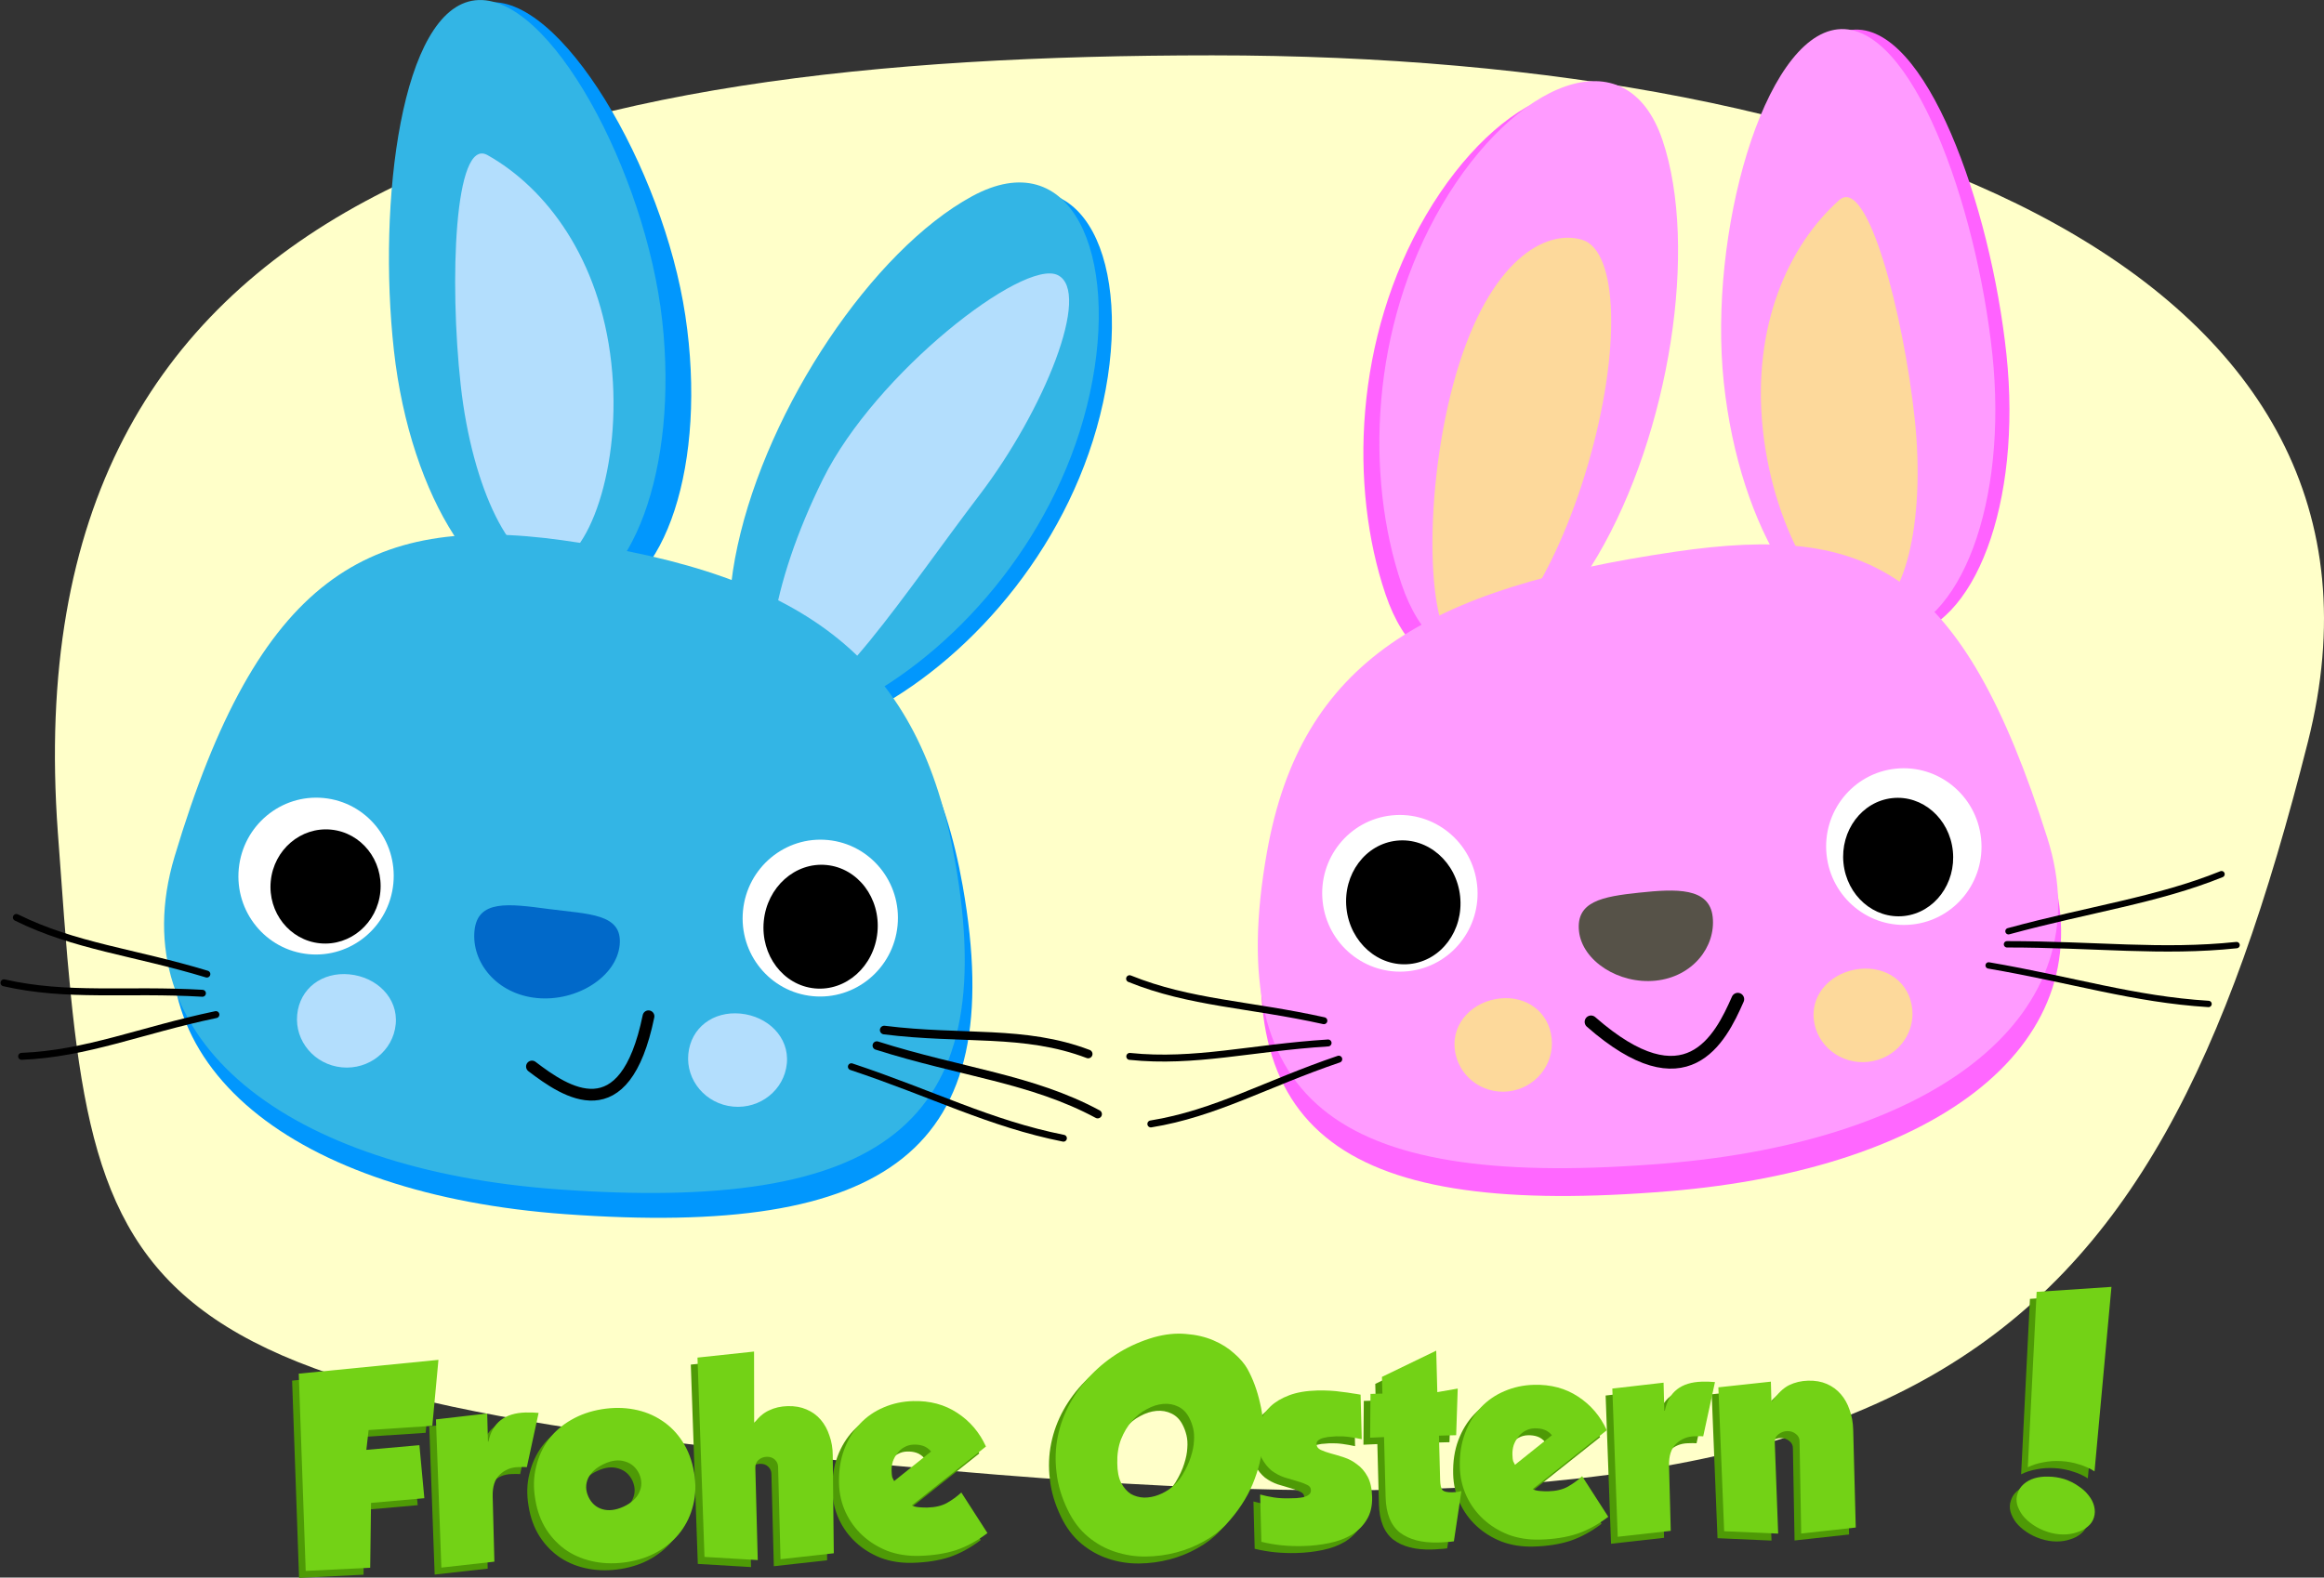
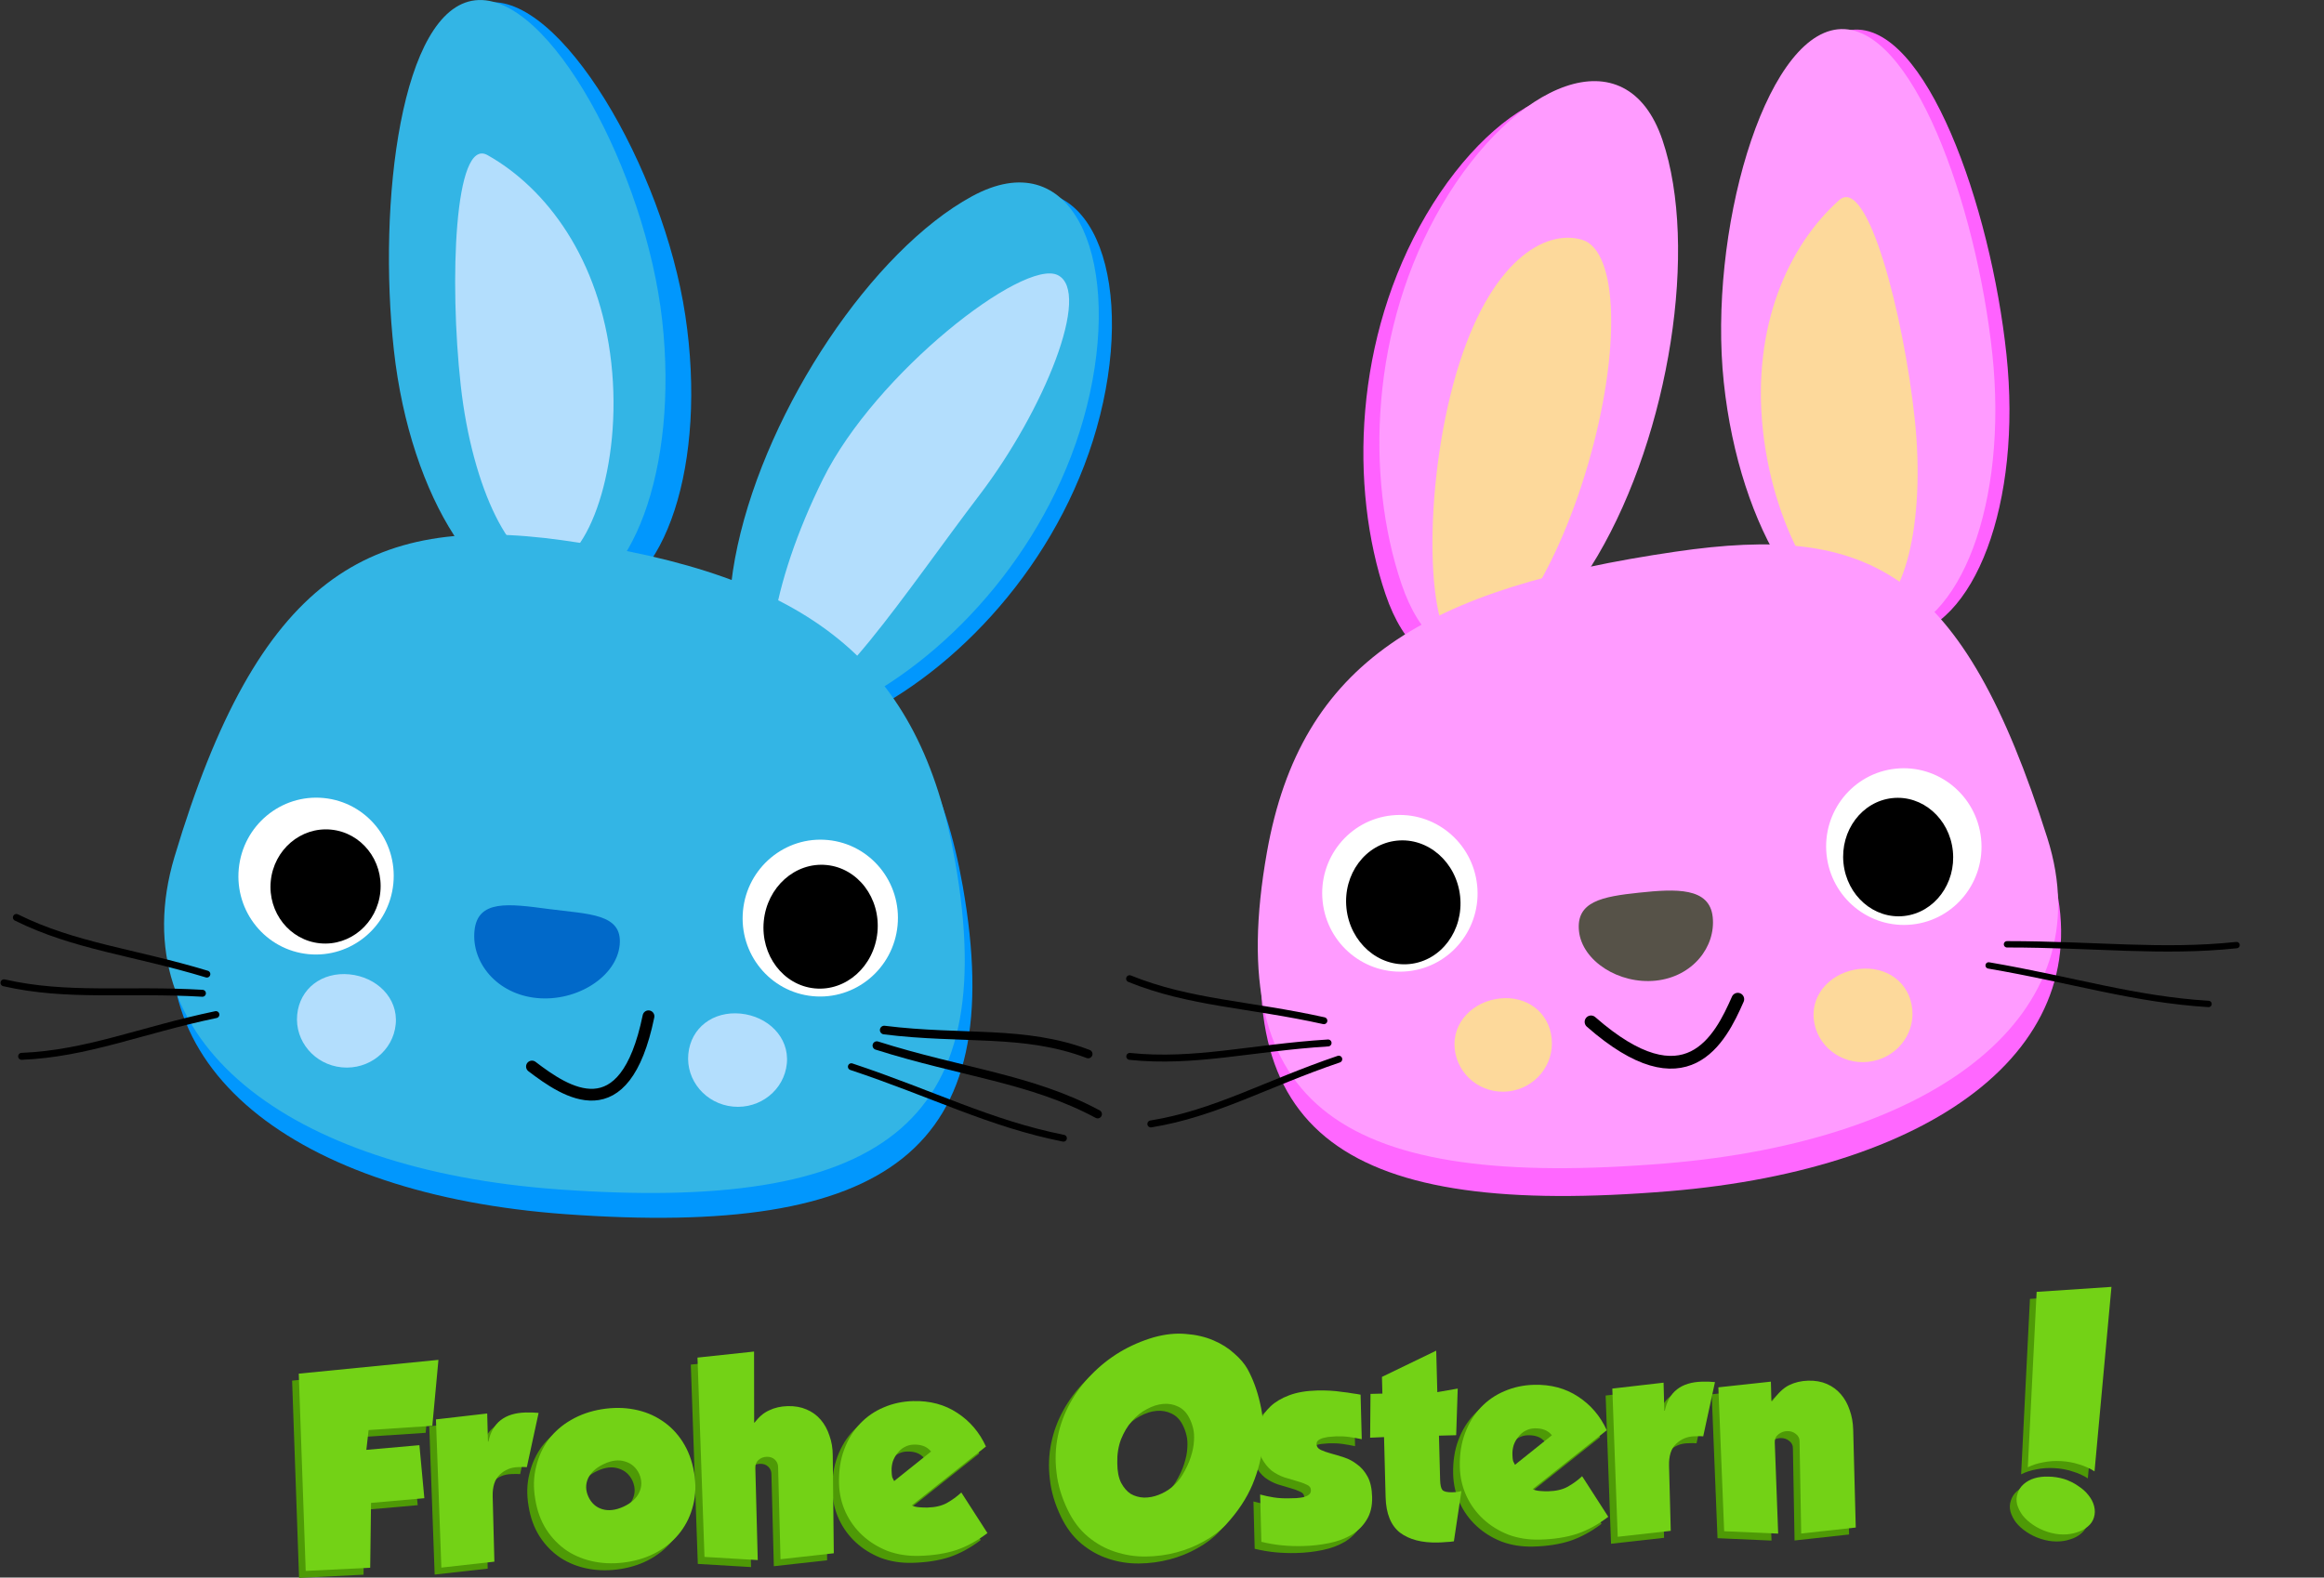
<svg xmlns="http://www.w3.org/2000/svg" xmlns:ns1="http://sodipodi.sourceforge.net/DTD/sodipodi-0.dtd" xmlns:ns2="http://www.inkscape.org/namespaces/inkscape" id="svg2" ns1:docname="rabbit-frohesvg (copy).svg" viewBox="0 0 670.82 455.49" version="1.1" ns2:version="0.48.4 r9939">
  <rect x="0" y="0" width="670.82" height="455.49" fill="#333333" stroke="none" />
  <ns1:namedview id="base" bordercolor="#666666" ns2:pageshadow="2" ns2:window-y="24" fit-margin-left="0" pagecolor="#ffffff" ns2:window-height="744" ns2:window-maximized="1" ns2:zoom="0.80963726" ns2:window-x="65" showgrid="false" borderopacity="1.0" ns2:current-layer="g3212" ns2:cx="264.77522" ns2:cy="136.21265" fit-margin-top="0" fit-margin-right="0" fit-margin-bottom="0" ns2:window-width="1301" ns2:pageopacity="0.0" ns2:document-units="px" />
  <g id="layer1" ns2:label="Layer 1" ns2:groupmode="layer" transform="translate(-55.231 -157.78)">
-     <path id="path4299" d="m721.4 372.01c-46.03 182.1-111.94 234.88-391.22 210.48-250.22-21.86-248.18-46.1-258.25-184.28-13.615-186.75 138.85-224.45 333.26-224.45s350.08 64.242 316.21 198.25z" ns1:nodetypes="sssss" style="fill:#ffffc9" ns2:connector-curvature="0" />
    <path id="path4133" d="m253.05 248.9c6.39 42.552-5.682 79.637-26.962 82.833-21.28 3.195-43.711-28.709-50.1-71.261-6.39-42.552-1.711-98.716 19.569-101.91 21.28-3.195 51.104 47.788 57.493 90.34z" ns1:nodetypes="sssss" style="fill:#0197fd" ns2:connector-curvature="0" />
    <path id="path3829" ns1:nodetypes="sssss" style="fill:#33b5e5" ns2:connector-curvature="0" d="m246.38 250.35c4.745 42.766-8.747 79.359-30.134 81.732-21.387 2.373-42.572-30.373-47.317-73.139-4.745-42.766 2.095-98.709 23.482-101.08 21.387-2.373 49.224 49.722 53.969 92.489z" />
    <path id="path3850" ns1:nodetypes="sssss" style="fill:#b3defd" ns2:connector-curvature="0" d="m231.68 262.56c3.324 29.964-6.719 57.311-17.65 58.524-10.931 1.213-22.488-22.095-25.812-52.059-3.324-29.964-1.848-71.855 7.735-66.458 17.06 9.606 32.403 30.029 35.727 59.994z" />
    <path id="path4153" d="m339.59 217.14c-28.641 15.604-58.932 60.763-67.657 100.87-8.724 40.103 7.422 59.964 36.063 44.36s56.916-48.285 65.64-88.388c8.724-40.103-5.405-72.441-34.047-56.838z" ns1:nodetypes="sssss" style="fill:#0197fd" ns2:connector-curvature="0" />
    <path id="path3829-1" ns1:nodetypes="sssss" style="fill:#33b5e5" ns2:connector-curvature="0" d="m335.79 214.46c-28.641 15.604-58.932 60.763-67.657 100.87-8.724 40.103 7.422 59.964 36.063 44.36s56.916-48.285 65.64-88.388c8.724-40.103-5.405-72.441-34.047-56.838z" />
    <path id="path3850-6" ns1:nodetypes="sssss" style="fill:#b3defd" ns2:connector-curvature="0" d="m337.93 300.75c-20.73 27.208-44.973 64.547-54.826 59.66-9.853-4.888-5.517-33.691 9.685-64.333s57.912-63.752 67.764-58.864c9.853 4.888-3.909 38.976-22.623 63.538z" />
    <path id="path3763" ns1:nodetypes="sssss" style="fill:#0197fd" ns2:connector-curvature="0" d="m333.12 413.58c13.517 76.54-21.531 101.52-114.7 94.768-77.695-5.63-126.58-42.603-110.6-96.04 24.106-80.614 55.773-99.167 111.91-91.381 71.762 9.952 103.29 35.477 113.39 92.653z" />
    <path id="path4131" d="m330.91 406.41c13.52 76.54-21.53 101.52-114.7 94.77-77.69-5.63-126.58-42.61-110.6-96.04 24.106-80.614 55.773-99.167 111.91-91.381 71.762 9.952 103.29 35.477 113.39 92.653z" ns1:nodetypes="sssss" style="fill:#33b5e5" ns2:connector-curvature="0" />
    <path id="path3766" ns1:rx="32.613495" ns1:ry="31.747652" style="fill:#ffffff" ns1:type="arc" d="m439.85 398.94c0 17.534-14.602 31.748-32.613 31.748-18.012 0-32.614-14.214-32.614-31.748s14.602-31.748 32.614-31.748 32.613 14.214 32.613 31.748z" transform="matrix(.684 .066 -.069 .71 -104.56 100.61)" ns1:cy="398.93781" ns1:cx="407.23578" />
    <path id="path3766-2" ns1:rx="32.613495" ns1:ry="31.747652" style="fill:#000000" ns1:type="arc" d="m439.85 398.94c0 17.534-14.602 31.748-32.613 31.748-18.012 0-32.614-14.214-32.614-31.748s14.602-31.748 32.614-31.748 32.613 14.214 32.613 31.748z" transform="matrix(.485 .047 -.05 .517 -28.36 188.34)" ns1:cy="398.93781" ns1:cx="407.23578" />
    <path id="path3827" ns1:nodetypes="ssszs" style="fill:#0169c9" ns2:connector-curvature="0" d="m234.1 430.62c-0.882 9.123-12.315 16.446-23.889 15.327-11.574-1.119-18.907-10.257-18.025-19.381 0.882-9.123 9.86-7.854 21.395-6.329s21.401 1.259 20.518 10.383z" />
    <path id="path3902" ns1:nodetypes="cc" style="stroke:#000000;stroke-linecap:round;stroke-miterlimit:1.3;stroke-width:3.4;fill:none" ns2:connector-curvature="0" d="m208.78 465.72c9.796 7.461 26.743 19.035 33.639-14.507" />
    <path id="path4024" ns1:nodetypes="sssss" style="fill:#b3defd" ns2:connector-curvature="0" d="m169.45 453.52c-0.738 7.629-7.702 13.197-15.555 12.438-7.853-0.76-13.621-7.56-12.883-15.188 0.738-7.629 7.217-12.424 15.071-11.665 7.853 0.76 14.106 6.786 13.368 14.415z" />
    <path id="path4024-3" ns1:nodetypes="sssss" style="fill:#b3defd" ns2:connector-curvature="0" d="m282.35 464.85c-0.738 7.629-7.702 13.197-15.555 12.438-7.853-0.76-13.621-7.56-12.883-15.188 0.738-7.629 7.217-12.424 15.071-11.665 7.853 0.76 14.106 6.786 13.368 14.415z" />
    <path id="path3766-6" ns1:rx="32.613495" ns1:ry="31.747652" style="fill:#ffffff" ns1:type="arc" d="m439.85 398.94c0 17.534-14.602 31.748-32.613 31.748-18.012 0-32.614-14.214-32.614-31.748s14.602-31.748 32.614-31.748 32.613 14.214 32.613 31.748z" transform="matrix(.684 .066 -.069 .71 40.98 112.74)" ns1:cy="398.93781" ns1:cx="407.23578" />
    <path id="path3766-2-2" ns1:rx="32.613495" ns1:ry="31.747652" style="fill:#000000" ns1:type="arc" d="m439.85 398.94c0 17.534-14.602 31.748-32.613 31.748-18.012 0-32.614-14.214-32.614-31.748s14.602-31.748 32.614-31.748 32.613 14.214 32.613 31.748z" transform="matrix(.503 .049 -.054 .561 108.8 181.59)" ns1:cy="398.93781" ns1:cx="407.23578" />
    <path id="path4161" ns1:nodetypes="cc" style="stroke:#000000;stroke-linecap:round;stroke-width:2.004;fill:none" ns2:connector-curvature="0" d="m114.94 439.03c-21.115-6.4-38.093-7.97-54.982-16.35" />
    <path id="path4161-8" ns1:nodetypes="cc" style="stroke:#000000;stroke-linecap:round;stroke-width:2.004;fill:none" ns2:connector-curvature="0" d="m113.66 444.57c-22.025-1.281-38.898 1.17-57.28-3.022" />
    <path id="path4161-8-6" style="stroke:#000000;stroke-linecap:round;stroke-width:2.004;fill:none" d="m117.55 450.73c-21.595 4.517-37.241 11.292-56.08 12.047" ns1:nodetypes="cc" ns2:transform-center-y="-7.2246641" ns2:connector-curvature="0" ns2:transform-center-x="14.513255" />
    <path id="path4161-9" ns1:nodetypes="cc" style="stroke:#000000;stroke-linecap:round;stroke-width:2.494;fill:none" ns2:connector-curvature="0" d="m310.46 455.19c22.621 2.836 40.426-0.11 58.872 6.912" />
    <path id="path4161-8-8" ns1:nodetypes="cc" style="stroke:#000000;stroke-linecap:round;stroke-width:2.453;fill:none" ns2:connector-curvature="0" d="m308.32 459.67c24.46 7.756 44.71 9.544 63.75 19.795" />
    <path id="path4161-8-6-6" style="stroke:#000000;stroke-linecap:round;stroke-width:1.975;fill:none" d="m300.97 465.77c23.599 7.854 40.029 16.432 61.226 20.656" ns1:nodetypes="cc" ns2:transform-center-y="-6.0929072" ns2:connector-curvature="0" ns2:transform-center-x="-16.709169" />
    <g id="g4249" transform="matrix(1 -.024 .024 1 -16.716 9.769)">
      <path id="path4159" ns1:nodetypes="sssss" style="fill:#ff62ff" ns2:connector-curvature="0" d="m567.06 272.18c3.514 42.885 23.748 76.226 45.195 74.469 21.447-1.757 35.984-37.947 32.471-80.832-3.514-42.885-20.916-96.49-42.363-94.733-21.447 1.757-38.817 58.211-35.303 101.1z" />
      <path id="path3829-4" d="m562.99 271.93c3.514 42.885 23.748 76.226 45.195 74.469 21.447-1.757 35.984-37.947 32.471-80.832-3.514-42.885-20.916-96.49-42.363-94.733-21.447 1.757-38.817 58.211-35.303 101.1z" ns1:nodetypes="sssss" style="fill:#ff9bff" ns2:connector-curvature="0" />
      <path id="path3850-5" d="m573.93 285.85c2.462 30.047 17.545 54.971 28.507 54.073 10.962-0.898 17.852-25.984 15.39-56.032-2.462-30.047-11.915-70.884-20.291-63.756-14.91 12.689-26.068 35.667-23.606 65.715z" ns1:nodetypes="sssss" style="fill:#fdd99b" ns2:connector-curvature="0" />
      <path id="path4157" ns1:nodetypes="sssss" style="fill:#ff62ff" ns2:connector-curvature="0" d="m542.29 204.42c9.713 31.136 0.044 84.647-21.595 119.52s-47.055 37.902-56.768 6.765c-9.713-31.136-7.279-74.282 14.361-109.16 21.639-34.873 54.289-48.266 64.002-17.13z" />
      <path id="path3829-1-8" d="m546.98 201.58c9.713 31.136 0.044 84.647-21.595 119.52s-47.055 37.902-56.768 6.765c-9.713-31.136-7.279-74.282 14.361-109.16 21.639-34.873 54.289-48.266 64.002-17.13z" ns1:nodetypes="sssss" style="fill:#ff9bff" ns2:connector-curvature="0" />
      <path id="path3850-6-8" d="m485.86 267.55c-10.404 32.585-10.959 76.884-0.481 80.23 10.477 3.345 27.405-20.358 37.809-52.943s10.345-61.712-0.132-65.058c-10.477-3.345-26.792 5.186-37.196 37.771z" ns1:nodetypes="sssss" style="fill:#fdd99b" ns2:connector-curvature="0" />
      <path id="path4155" ns1:nodetypes="sssss" style="fill:#ff67ff" ns2:connector-curvature="0" d="m428.6 412.4c-14.865 73.567 19.727 98.014 112.98 92.547 77.763-4.559 127.28-39.626 112.25-91.269-22.671-77.908-53.997-96.128-110.25-89.254-71.909 8.788-103.88 33.021-114.98 87.976z" />
      <path id="path3763-1" d="m427.94 404.35c-14.865 73.567 19.727 98.014 112.98 92.547 77.763-4.559 127.28-39.626 112.25-91.269-22.671-77.908-49.099-92.047-105.35-85.172-71.909 8.788-108.78 28.939-119.88 83.894z" ns1:nodetypes="sssss" style="fill:#ff9bff" ns2:connector-curvature="0" />
      <path id="path3766-21" ns1:rx="32.613495" ns1:ry="31.747652" style="fill:#ffffff" ns1:type="arc" d="m439.85 398.94c0 17.534-14.602 31.748-32.613 31.748-18.012 0-32.614-14.214-32.614-31.748s14.602-31.748 32.614-31.748 32.613 14.214 32.613 31.748z" transform="matrix(-.685 .056 .058 .71 867.53 101.08)" ns1:cy="398.93781" ns1:cx="407.23578" />
      <path id="path3766-2-4" ns1:rx="32.613495" ns1:ry="31.747652" style="fill:#000000" ns1:type="arc" d="m439.85 398.94c0 17.534-14.602 31.748-32.613 31.748-18.012 0-32.614-14.214-32.614-31.748s14.602-31.748 32.614-31.748 32.613 14.214 32.613 31.748z" transform="matrix(-.485 .042 .042 .537 790.76 178.78)" ns1:cy="398.93781" ns1:cx="407.23578" />
      <path id="path3827-8" d="m517.42 429.29c0.705 8.606 11.153 15.68 21.831 14.805 10.678-0.875 17.544-9.367 16.838-17.974-0.705-8.606-10.383-8.401-21.061-7.526-10.678 0.875-18.313 2.088-17.608 10.695z" ns1:nodetypes="sssss" style="fill:#565248" ns2:connector-curvature="0" />
      <path id="path3902-2" d="m562.76 450.02c-5.395 11.529-15.525 30.343-42.498 5.527" ns1:nodetypes="cc" style="stroke:#000000;stroke-linecap:round;stroke-miterlimit:1.3;stroke-width:3.679;fill:none" ns2:connector-curvature="0" />
      <path id="path4024-2" d="m584.54 456.34c0.626 7.639 7.508 13.309 15.371 12.665 7.863-0.644 13.731-7.359 13.105-14.998-0.626-7.639-7.034-12.529-14.898-11.884-7.863 0.644-14.204 6.579-13.578 14.218z" ns1:nodetypes="sssss" style="fill:#fdd99b" ns2:connector-curvature="0" />
      <path id="path4024-3-9" d="m480.75 462.38c0.613 7.638 7.388 13.306 15.131 12.659 7.743-0.647 13.523-7.364 12.909-15.002-0.613-7.638-6.922-12.526-14.665-11.879-7.743 0.647-13.989 6.584-13.375 14.222z" ns1:nodetypes="sssss" style="fill:#fdd99b" ns2:connector-curvature="0" />
      <path id="path3766-6-9" ns1:rx="32.613495" ns1:ry="31.747652" style="fill:#ffffff" ns1:type="arc" d="m439.85 398.94c0 17.534-14.602 31.748-32.613 31.748-18.012 0-32.614-14.214-32.614-31.748s14.602-31.748 32.614-31.748 32.613 14.214 32.613 31.748z" transform="matrix(-.685 .056 .058 .71 721.83 111.07)" ns1:cy="398.93781" ns1:cx="407.23578" />
      <path id="path3766-2-2-8" ns1:rx="32.613495" ns1:ry="31.747652" style="fill:#000000" ns1:type="arc" d="m439.85 398.94c0 17.534-14.602 31.748-32.613 31.748-18.012 0-32.614-14.214-32.614-31.748s14.602-31.748 32.614-31.748 32.613 14.214 32.613 31.748z" transform="matrix(-.504 .041 .046 .562 653.83 178.85)" ns1:cy="398.93781" ns1:cx="407.23578" />
      <path id="path4161-6" d="m443.2 453.36c-21.417-5.296-38.454-5.978-55.756-13.468" ns1:nodetypes="cc" style="stroke:#000000;stroke-linecap:round;stroke-width:2.004;fill:none" ns2:connector-curvature="0" />
      <path id="path4161-8-2" d="m444.26 459.81c-22.046 0.845-38.604 4.91-57.304 2.506" ns1:nodetypes="cc" style="stroke:#000000;stroke-linecap:round;stroke-width:2.004;fill:none" ns2:connector-curvature="0" />
      <path id="path4161-8-6-3" ns1:nodetypes="cc" d="m447.23 464.56c-21.059 6.575-35.981 14.824-54.66 17.39" ns2:transform-center-x="14.513255" ns2:transform-center-y="-7.2246641" ns2:connector-curvature="0" style="stroke:#000000;stroke-linecap:round;stroke-width:2.004;fill:none" />
-       <path id="path4161-82" d="m641.32 432.28c23.74-5.846 43.157-7.952 61.852-14.99" ns1:nodetypes="cc" style="stroke:#000000;stroke-linecap:round;stroke-width:1.837;fill:none" ns2:connector-curvature="0" />
      <path id="path4161-8-62" d="m640.8 436.04c25.476 0.614 44.611 3.569 66.221 1.822" ns1:nodetypes="cc" style="stroke:#000000;stroke-linecap:round;stroke-width:1.837;fill:none" ns2:connector-curvature="0" />
      <path id="path4161-8-6-7" ns1:nodetypes="cc" d="m635.36 442.01c24.336 4.779 41.58 10.776 63.165 12.641" ns2:transform-center-x="-16.771507" ns2:transform-center-y="-5.2515916" ns2:connector-curvature="0" style="stroke:#000000;stroke-linecap:round;stroke-width:1.837;fill:none" />
    </g>
    <g id="g3102" style="fill:#73d216" transform="matrix(1.065 0 0 1.065 -30.87 -36.231)">
      <g id="g3212" style="fill:#73d216" transform="matrix(1.268 -.088 .088 1.268 -146.97 -83.939)">
        <g id="g4450" style="fill:#001f3e" transform="matrix(.846 .028 -.028 .846 66.408 59.092)">
          <g id="text4425-5" transform="matrix(1 .01 -.01 1 0 0)">
            <path id="path3273" style="fill:#4e9a06" d="m188.24 536.11 35.265-2.551-1.977 16.58-16.07 0.638-0.701 4.974 13.392-0.829 0.893 13.392-13.455 0.829-0.638 16.325-16.261 0.383-0.446-49.741" />
            <path id="path3275" style="fill:#4e9a06" d="m235.42 547.39v7.079h0.128c1.105-4.719 4.294-7.078 9.566-7.079 1.148 0 2.232 0.064 3.252 0.191l-3.316 13.583c-0.298-0.043-0.616-0.064-0.957-0.064-0.298 0-0.723 0-1.275 0-1.786 0-3.337 0.595-4.655 1.786-1.275 1.148-1.913 2.976-1.913 5.484v16.389l-13.392 1.148-0.383-37.369 12.945-1.148" />
            <path id="path3277" style="fill:#4e9a06" d="m287.13 563.59c0.425 2.933 0.276 5.676-0.446 8.226-0.68 2.508-1.807 4.74-3.38 6.696-1.53 1.913-3.465 3.507-5.803 4.783-2.296 1.233-4.868 2.041-7.716 2.423-2.848 0.383-5.569 0.298-8.163-0.255-2.593-0.553-4.91-1.53-6.951-2.933-2.041-1.445-3.741-3.273-5.102-5.484-1.36-2.253-2.232-4.846-2.615-7.78-0.425-2.933-0.276-5.654 0.446-8.163 0.68-2.551 1.786-4.804 3.316-6.76 1.573-1.956 3.507-3.55 5.803-4.783 2.338-1.275 4.931-2.104 7.78-2.487 2.848-0.383 5.548-0.298 8.099 0.255 2.593 0.553 4.91 1.552 6.951 2.997 2.041 1.403 3.741 3.231 5.102 5.484 1.36 2.253 2.253 4.846 2.678 7.78m-26.783 5.42c0.723 1.658 1.871 2.742 3.444 3.252 1.573 0.51 3.358 0.34 5.357-0.51 1.956-0.85 3.295-1.998 4.018-3.444 0.765-1.488 0.808-3.061 0.128-4.719-0.723-1.615-1.871-2.678-3.444-3.188-1.573-0.553-3.337-0.404-5.293 0.446-1.998 0.85-3.38 2.019-4.145 3.507-0.723 1.488-0.744 3.04-0.064 4.655" />
            <path id="path3279" style="fill:#4e9a06" d="m302.58 551.48h0.128c1.063-1.403 2.296-2.402 3.699-2.997 1.403-0.638 2.976-0.957 4.719-0.957 1.786 0 3.358 0.319 4.719 0.957 1.403 0.638 2.572 1.53 3.507 2.678 0.935 1.148 1.637 2.508 2.104 4.081 0.51 1.53 0.744 3.188 0.701 4.974l-0.383 24.679-13.455 1.148v-23.276c-0-0.723-0.255-1.339-0.765-1.849-0.51-0.51-1.19-0.765-2.041-0.765-0.808 0-1.509 0.255-2.104 0.765-0.553 0.468-0.829 1.127-0.829 1.977v23.212l-13.392-1.148-0.446-50.251 14.284-1.148-0.446 17.919" />
            <path id="path3281" style="fill:#4e9a06" d="m360.6 580.81c-2.593 1.871-5.25 3.231-7.971 4.081-2.721 0.808-5.846 1.212-9.374 1.212-2.891 0-5.548-0.489-7.971-1.467-2.381-1.02-4.443-2.381-6.186-4.081-1.743-1.7-3.103-3.677-4.081-5.931-0.978-2.296-1.467-4.719-1.467-7.27 0-3.188 0.51-6.037 1.53-8.545s2.402-4.634 4.145-6.377c1.743-1.743 3.762-3.061 6.058-3.954 2.338-0.935 4.825-1.403 7.461-1.403 4.251 0 7.929 1.084 11.032 3.252 3.146 2.168 5.484 5.059 7.015 8.673l-19.067 14.348c0.468 0.255 1.084 0.425 1.849 0.51 0.765 0.085 1.467 0.128 2.104 0.128 1.956 0 3.592-0.34 4.91-1.02 1.36-0.723 2.593-1.573 3.699-2.551l6.313 10.395m-13.63-20.93c-0.595-0.723-1.254-1.212-1.977-1.467-0.68-0.255-1.467-0.383-2.36-0.383-0.85 0-1.637 0.191-2.36 0.574-0.68 0.34-1.275 0.829-1.786 1.467-0.51 0.595-0.914 1.275-1.212 2.041-0.255 0.765-0.383 1.552-0.383 2.36-0 0.765 0.043 1.318 0.128 1.658 0.128 0.298 0.276 0.616 0.446 0.957l9.502-7.206" />
            <path id="path3283" style="fill:#4e9a06" d="m420.68 580.3c-1.53 1.53-3.401 2.87-5.612 4.018-2.168 1.148-4.506 2.019-7.015 2.615-2.508 0.595-5.102 0.872-7.78 0.829-2.636-0.043-5.187-0.51-7.652-1.403-2.423-0.85-4.655-2.168-6.696-3.954-2.041-1.786-3.699-4.103-4.974-6.951-1.445-3.188-2.296-6.356-2.551-9.502-0.298-3.146-0.106-6.164 0.574-9.055 0.68-2.933 1.786-5.697 3.316-8.29 1.53-2.593 3.38-4.931 5.548-7.015 2.168-2.126 4.591-3.954 7.27-5.484 2.721-1.53 5.612-2.7 8.673-3.507 2.891-0.723 5.59-0.935 8.099-0.638 2.551 0.255 4.846 0.85 6.887 1.786 2.041 0.935 3.762 2.083 5.165 3.444 1.445 1.318 2.53 2.657 3.252 4.018 1.318 2.551 2.296 5.442 2.933 8.673 0.68 3.188 0.829 6.505 0.446 9.948-0.34 3.444-1.297 6.93-2.87 10.458-1.573 3.486-3.911 6.823-7.015 10.012m-8.481-27.166c-0.638-1.36-1.552-2.338-2.742-2.933-1.148-0.595-2.402-0.85-3.762-0.765-1.36 0.085-2.742 0.489-4.145 1.212-1.403 0.68-2.678 1.658-3.826 2.933-1.148 1.233-2.104 2.742-2.87 4.528-0.723 1.786-1.084 3.762-1.084 5.931-0.043 2.041 0.234 3.699 0.829 4.974 0.638 1.275 1.424 2.232 2.36 2.87 0.978 0.595 2.083 0.935 3.316 1.02 1.233 0.043 2.445-0.149 3.635-0.574 1.233-0.425 2.381-1.042 3.444-1.849 1.063-0.85 1.956-1.828 2.678-2.933 1.063-1.658 1.828-3.188 2.296-4.591 0.51-1.445 0.808-2.763 0.893-3.954 0.128-1.19 0.085-2.274-0.128-3.252-0.213-0.978-0.51-1.849-0.893-2.615" />
            <path id="path3285" style="fill:#4e9a06" d="m429.52 572.9c1.148 0.34 2.296 0.616 3.444 0.829 1.19 0.213 2.466 0.319 3.826 0.319 0.595 0 1.212 0 1.849 0 0.68-0.043 1.275-0.106 1.786-0.191 0.553-0.128 0.999-0.319 1.339-0.574 0.383-0.255 0.574-0.638 0.574-1.148-0-0.638-0.34-1.105-1.02-1.403-0.638-0.34-1.446-0.659-2.423-0.957-0.935-0.298-1.977-0.638-3.125-1.02-1.148-0.425-2.211-1.02-3.188-1.786-0.935-0.808-1.743-1.871-2.423-3.188-0.638-1.318-0.957-3.04-0.957-5.165 0-1.403 0.276-2.785 0.829-4.145 0.553-1.36 1.445-2.593 2.678-3.699 1.233-1.105 2.827-1.998 4.783-2.678 1.956-0.68 4.315-1.02 7.079-1.02 1.063 0 2.126 0.043 3.188 0.128 1.063 0.085 2.062 0.213 2.997 0.383 0.978 0.128 1.871 0.276 2.678 0.446 0.808 0.128 1.488 0.255 2.041 0.383v11.224c-1.063-0.255-2.104-0.468-3.125-0.638-1.02-0.17-2.126-0.255-3.316-0.255-0.255 0-0.659 0.021-1.212 0.064-0.553 0-1.105 0.064-1.658 0.191-0.553 0.085-1.042 0.255-1.467 0.51-0.425 0.255-0.638 0.595-0.638 1.02-0 0.68 0.34 1.19 1.02 1.53 0.68 0.34 1.509 0.659 2.487 0.957 1.02 0.298 2.126 0.659 3.316 1.084 1.19 0.425 2.274 1.042 3.252 1.849 1.02 0.765 1.871 1.807 2.551 3.125 0.68 1.318 1.02 3.04 1.02 5.165-0 2.296-0.51 4.209-1.53 5.739-0.978 1.53-2.296 2.763-3.954 3.699-1.615 0.893-3.486 1.53-5.612 1.913-2.126 0.383-4.336 0.574-6.632 0.574-1.786 0-3.55-0.106-5.293-0.319-1.7-0.213-3.422-0.553-5.165-1.02v-11.925" />
-             <path id="path3287" style="fill:#4e9a06" d="m478 585.98c-0.68 0.085-1.339 0.128-1.977 0.128-0.595 0.043-1.254 0.064-1.977 0.064-4.081 0-7.27-0.914-9.566-2.742-2.253-1.871-3.38-4.889-3.38-9.055v-15.113l-3.507 0.064 0.383-11.032h2.997v-4.209l13.838-6.25v10.458l5.165-0.765-0.701 11.734h-4.336v11.16c-0 1.275 0.17 2.126 0.51 2.551 0.383 0.425 1.212 0.638 2.487 0.638 0.553 0 0.999-0.021 1.339-0.064 0.34-0.043 0.659-0.106 0.957-0.191l-2.232 12.626" />
            <path id="path3289" style="fill:#4e9a06" d="m517.04 580.81c-2.593 1.871-5.25 3.231-7.971 4.081-2.721 0.808-5.846 1.212-9.374 1.212-2.891 0-5.548-0.489-7.971-1.467-2.381-1.02-4.443-2.381-6.186-4.081-1.743-1.7-3.103-3.677-4.081-5.931-0.978-2.296-1.467-4.719-1.467-7.27 0-3.188 0.51-6.037 1.53-8.545s2.402-4.634 4.145-6.377c1.743-1.743 3.762-3.061 6.058-3.954 2.338-0.935 4.825-1.403 7.461-1.403 4.251 0 7.929 1.084 11.032 3.252 3.146 2.168 5.484 5.059 7.015 8.673l-19.067 14.348c0.468 0.255 1.084 0.425 1.849 0.51 0.765 0.085 1.467 0.128 2.104 0.128 1.956 0 3.592-0.34 4.91-1.02 1.36-0.723 2.593-1.573 3.699-2.551l6.313 10.395m-13.64-20.93c-0.595-0.723-1.254-1.212-1.977-1.467-0.68-0.255-1.467-0.383-2.36-0.383-0.85 0-1.637 0.191-2.36 0.574-0.68 0.34-1.275 0.829-1.786 1.467-0.51 0.595-0.914 1.275-1.212 2.041-0.255 0.765-0.383 1.552-0.383 2.36-0 0.765 0.043 1.318 0.128 1.658 0.128 0.298 0.276 0.616 0.446 0.957l9.502-7.206" />
            <path id="path3291" style="fill:#4e9a06" d="m531.85 547.39v7.079h0.128c1.105-4.719 4.294-7.078 9.566-7.079 1.148 0 2.232 0.064 3.252 0.191l-3.316 13.583c-0.298-0.043-0.616-0.064-0.957-0.064-0.298 0-0.723 0-1.275 0-1.786 0-3.337 0.595-4.655 1.786-1.275 1.148-1.913 2.976-1.913 5.484v16.389l-13.392 1.148-0.383-37.369 12.945-1.148" />
            <path id="path3293" style="fill:#4e9a06" d="m558.89 552.75h0.255c1.403-1.913 2.827-3.21 4.273-3.89 1.488-0.68 3.103-1.02 4.846-1.02 1.786 0 3.358 0.319 4.719 0.957 1.36 0.638 2.508 1.53 3.444 2.678 0.935 1.148 1.637 2.487 2.104 4.018 0.51 1.53 0.765 3.188 0.765 4.974v24.679l-13.774 1.148 0.191-23.212c0.043-0.765-0.255-1.403-0.893-1.913-0.595-0.51-1.318-0.765-2.168-0.765-0.808 0-1.552 0.255-2.232 0.765-0.638 0.468-0.957 1.127-0.957 1.977l0.255 23.021-13.583-0.957-0.51-36.285 13.264-1.084v4.91" />
            <path id="path3295" style="fill:#4e9a06" d="m627.54 587.51c-1.318-0.468-2.508-1.084-3.571-1.849-1.02-0.723-1.871-1.53-2.551-2.423-0.638-0.893-1.084-1.828-1.339-2.806-0.213-0.978-0.149-1.913 0.191-2.806 0.298-0.893 0.829-1.658 1.594-2.296 0.765-0.638 1.679-1.105 2.742-1.403 1.105-0.298 2.296-0.404 3.571-0.319 1.275 0.043 2.572 0.276 3.89 0.701 1.318 0.468 2.487 1.084 3.507 1.849 1.063 0.723 1.913 1.53 2.551 2.423 0.68 0.893 1.127 1.828 1.339 2.806 0.213 0.978 0.17 1.913-0.128 2.806-0.298 0.893-0.829 1.637-1.594 2.232-0.765 0.638-1.701 1.105-2.806 1.403-1.063 0.34-2.232 0.489-3.507 0.446-1.275-0.043-2.572-0.298-3.89-0.765m12.244-14.922c-1.105-0.765-2.381-1.382-3.826-1.849-1.403-0.51-2.912-0.829-4.528-0.957-1.573-0.128-3.082-0.064-4.528 0.191-1.403 0.213-2.7 0.595-3.89 1.148l3.38-44.129 18.876-0.765-5.484 46.361" />
          </g>
          <g id="text4425" transform="matrix(1 .01 -.01 1 0 0)">
            <path id="path3298" style="fill:#73d216" d="m189.96 534.4 35.265-2.551-1.977 16.58-16.07 0.638-0.701 4.974 13.392-0.829 0.893 13.392-13.455 0.829-0.638 16.325-16.261 0.383-0.446-49.741" />
            <path id="path3300" style="fill:#73d216" d="m237.15 545.68v7.079h0.128c1.105-4.719 4.294-7.078 9.566-7.079 1.148 0 2.232 0.064 3.252 0.191l-3.316 13.583c-0.298-0.043-0.616-0.064-0.957-0.064-0.298 0-0.723 0-1.275 0-1.786 0-3.337 0.595-4.655 1.786-1.275 1.148-1.913 2.976-1.913 5.484v16.389l-13.392 1.148-0.383-37.369 12.945-1.148" />
            <path id="path3302" style="fill:#73d216" d="m288.86 561.88c0.425 2.933 0.276 5.676-0.446 8.226-0.68 2.508-1.807 4.74-3.38 6.696-1.53 1.913-3.465 3.507-5.803 4.783-2.296 1.233-4.868 2.041-7.716 2.423-2.848 0.383-5.569 0.298-8.163-0.255s-4.91-1.53-6.951-2.933c-2.041-1.445-3.741-3.273-5.102-5.484-1.36-2.253-2.232-4.846-2.615-7.78-0.425-2.933-0.276-5.654 0.446-8.163 0.68-2.551 1.786-4.804 3.316-6.76 1.573-1.956 3.507-3.55 5.803-4.783 2.338-1.275 4.931-2.104 7.78-2.487 2.848-0.383 5.548-0.298 8.099 0.255 2.593 0.553 4.91 1.552 6.951 2.997 2.041 1.403 3.741 3.231 5.102 5.484 1.36 2.253 2.253 4.847 2.678 7.78m-26.783 5.42c0.723 1.658 1.871 2.742 3.444 3.252 1.573 0.51 3.358 0.34 5.357-0.51 1.956-0.85 3.295-1.998 4.018-3.444 0.765-1.488 0.808-3.061 0.128-4.719-0.723-1.615-1.871-2.678-3.444-3.188-1.573-0.553-3.337-0.404-5.293 0.446-1.998 0.85-3.38 2.019-4.145 3.507-0.723 1.488-0.744 3.04-0.064 4.655" />
            <path id="path3304" style="fill:#73d216" d="m304.31 549.76h0.128c1.063-1.403 2.296-2.402 3.699-2.997 1.403-0.638 2.976-0.957 4.719-0.957 1.786 0 3.358 0.319 4.719 0.957 1.403 0.638 2.572 1.53 3.507 2.678 0.935 1.148 1.637 2.508 2.104 4.081 0.51 1.53 0.744 3.188 0.701 4.974l-0.383 24.679-13.455 1.148v-23.276c-0-0.723-0.255-1.339-0.765-1.849-0.51-0.51-1.19-0.765-2.041-0.765-0.808 0-1.509 0.255-2.104 0.765-0.553 0.468-0.829 1.127-0.829 1.977v23.212l-13.392-1.148-0.446-50.251 14.284-1.148-0.446 17.919" />
            <path id="path3306" style="fill:#73d216" d="m362.33 579.1c-2.593 1.871-5.25 3.231-7.971 4.081-2.721 0.808-5.846 1.212-9.374 1.212-2.891 0-5.548-0.489-7.971-1.467-2.381-1.02-4.443-2.381-6.186-4.081-1.743-1.7-3.103-3.677-4.081-5.931-0.978-2.296-1.467-4.719-1.467-7.27 0-3.188 0.51-6.037 1.53-8.545 1.02-2.508 2.402-4.634 4.145-6.377 1.743-1.743 3.762-3.061 6.058-3.954 2.338-0.935 4.825-1.403 7.461-1.403 4.251 0 7.929 1.084 11.032 3.252 3.146 2.168 5.484 5.059 7.015 8.673l-19.067 14.348c0.468 0.255 1.084 0.425 1.849 0.51 0.765 0.085 1.467 0.128 2.104 0.128 1.956 0 3.592-0.34 4.91-1.02 1.36-0.723 2.593-1.573 3.699-2.551l6.313 10.395m-13.647-20.917c-0.595-0.723-1.254-1.212-1.977-1.467-0.68-0.255-1.467-0.383-2.36-0.383-0.85 0-1.637 0.191-2.36 0.574-0.68 0.34-1.275 0.829-1.786 1.467-0.51 0.595-0.914 1.275-1.212 2.041-0.255 0.765-0.383 1.552-0.383 2.36-0 0.765 0.043 1.318 0.128 1.658 0.128 0.298 0.276 0.616 0.446 0.957l9.502-7.206" />
            <path id="path3308" style="fill:#73d216" d="m422.4 578.59c-1.53 1.53-3.401 2.87-5.612 4.018-2.168 1.148-4.506 2.019-7.015 2.615-2.508 0.595-5.102 0.872-7.78 0.829-2.636-0.043-5.187-0.51-7.652-1.403-2.423-0.85-4.655-2.168-6.696-3.954-2.041-1.786-3.699-4.103-4.974-6.951-1.445-3.188-2.296-6.356-2.551-9.502-0.298-3.146-0.106-6.164 0.574-9.055 0.68-2.933 1.786-5.697 3.316-8.29 1.53-2.593 3.38-4.931 5.548-7.015 2.168-2.126 4.591-3.954 7.27-5.484 2.721-1.53 5.612-2.7 8.673-3.507 2.891-0.723 5.59-0.935 8.099-0.638 2.551 0.255 4.846 0.85 6.887 1.786 2.041 0.935 3.762 2.083 5.165 3.444 1.445 1.318 2.53 2.657 3.252 4.018 1.318 2.551 2.296 5.442 2.933 8.673 0.68 3.188 0.829 6.505 0.446 9.948-0.34 3.444-1.297 6.93-2.87 10.458-1.573 3.486-3.911 6.823-7.015 10.012m-8.481-27.166c-0.638-1.36-1.552-2.338-2.742-2.933-1.148-0.595-2.402-0.85-3.762-0.765-1.36 0.085-2.742 0.489-4.145 1.212-1.403 0.68-2.678 1.658-3.826 2.933-1.148 1.233-2.104 2.742-2.87 4.528-0.723 1.786-1.084 3.763-1.084 5.931-0.043 2.041 0.234 3.699 0.829 4.974 0.638 1.275 1.424 2.232 2.36 2.87 0.978 0.595 2.083 0.935 3.316 1.02 1.233 0.043 2.445-0.149 3.635-0.574 1.233-0.425 2.381-1.042 3.444-1.849 1.063-0.85 1.956-1.828 2.678-2.933 1.063-1.658 1.828-3.188 2.296-4.591 0.51-1.445 0.808-2.763 0.893-3.954 0.128-1.19 0.085-2.274-0.128-3.252-0.213-0.978-0.51-1.849-0.893-2.615" />
            <path id="path3310" style="fill:#73d216" d="m431.25 571.19c1.148 0.34 2.296 0.616 3.444 0.829 1.19 0.213 2.466 0.319 3.826 0.319 0.595 0 1.212 0 1.849 0 0.68-0.043 1.275-0.106 1.786-0.191 0.553-0.128 0.999-0.319 1.339-0.574 0.383-0.255 0.574-0.638 0.574-1.148-0-0.638-0.34-1.105-1.02-1.403-0.638-0.34-1.446-0.659-2.423-0.957-0.935-0.298-1.977-0.638-3.125-1.02-1.148-0.425-2.211-1.02-3.188-1.786-0.935-0.808-1.743-1.871-2.423-3.188-0.638-1.318-0.957-3.04-0.957-5.165-0-1.403 0.276-2.785 0.829-4.145 0.553-1.36 1.445-2.593 2.678-3.699s2.827-1.998 4.783-2.678c1.956-0.68 4.315-1.02 7.079-1.02 1.063 0 2.126 0.043 3.188 0.128 1.063 0.085 2.062 0.213 2.997 0.383 0.978 0.128 1.871 0.276 2.678 0.446 0.808 0.128 1.488 0.255 2.041 0.383v11.224c-1.063-0.255-2.104-0.468-3.125-0.638-1.02-0.17-2.126-0.255-3.316-0.255-0.255 0-0.659 0.021-1.212 0.064-0.553 0-1.105 0.064-1.658 0.191-0.553 0.085-1.042 0.255-1.467 0.51-0.425 0.255-0.638 0.595-0.638 1.02-0 0.68 0.34 1.19 1.02 1.53 0.68 0.34 1.509 0.659 2.487 0.957 1.02 0.298 2.126 0.659 3.316 1.084 1.19 0.425 2.274 1.042 3.252 1.849 1.02 0.765 1.871 1.807 2.551 3.125 0.68 1.318 1.02 3.04 1.02 5.165-0 2.296-0.51 4.209-1.53 5.739-0.978 1.53-2.296 2.763-3.954 3.699-1.615 0.893-3.486 1.53-5.612 1.913-2.126 0.383-4.336 0.574-6.632 0.574-1.786 0-3.55-0.106-5.293-0.319-1.7-0.213-3.422-0.553-5.165-1.02v-11.925" />
            <path id="path3312" style="fill:#73d216" d="m479.73 584.26c-0.68 0.085-1.339 0.128-1.977 0.128-0.595 0.043-1.254 0.064-1.977 0.064-4.081 0-7.27-0.914-9.566-2.742-2.253-1.871-3.38-4.889-3.38-9.055v-15.113l-3.507 0.064 0.383-11.032h2.997v-4.209l13.838-6.25v10.458l5.165-0.765-0.701 11.734h-4.336v11.16c-0 1.275 0.17 2.126 0.51 2.551 0.383 0.425 1.212 0.638 2.487 0.638 0.553 0 0.999-0.021 1.339-0.064 0.34-0.043 0.659-0.106 0.957-0.191l-2.232 12.626" />
            <path id="path3314" style="fill:#73d216" d="m518.77 579.1c-2.593 1.871-5.25 3.231-7.971 4.081-2.721 0.808-5.846 1.212-9.374 1.212-2.891 0-5.548-0.489-7.971-1.467-2.381-1.02-4.443-2.381-6.186-4.081-1.743-1.7-3.103-3.677-4.081-5.931-0.978-2.296-1.467-4.719-1.467-7.27 0-3.188 0.51-6.037 1.53-8.545 1.02-2.508 2.402-4.634 4.145-6.377 1.743-1.743 3.762-3.061 6.058-3.954 2.338-0.935 4.825-1.403 7.461-1.403 4.251 0 7.929 1.084 11.032 3.252 3.146 2.168 5.484 5.059 7.015 8.673l-19.067 14.348c0.468 0.255 1.084 0.425 1.849 0.51 0.765 0.085 1.467 0.128 2.104 0.128 1.956 0 3.592-0.34 4.91-1.02 1.36-0.723 2.593-1.573 3.699-2.551l6.313 10.395m-13.647-20.917c-0.595-0.723-1.254-1.212-1.977-1.467-0.68-0.255-1.467-0.383-2.36-0.383-0.85 0-1.637 0.191-2.36 0.574-0.68 0.34-1.275 0.829-1.786 1.467-0.51 0.595-0.914 1.275-1.212 2.041-0.255 0.765-0.383 1.552-0.383 2.36-0 0.765 0.043 1.318 0.128 1.658 0.128 0.298 0.276 0.616 0.446 0.957l9.502-7.206" />
            <path id="path3316" style="fill:#73d216" d="m533.58 545.68v7.079h0.128c1.105-4.719 4.294-7.078 9.566-7.079 1.148 0 2.232 0.064 3.252 0.191l-3.316 13.583c-0.298-0.043-0.616-0.064-0.957-0.064-0.298 0-0.723 0-1.275 0-1.786 0-3.337 0.595-4.655 1.786-1.275 1.148-1.913 2.976-1.913 5.484v16.389l-13.392 1.148-0.383-37.369 12.945-1.148" />
            <path id="path3318" style="fill:#73d216" d="m560.61 551.04h0.255c1.403-1.913 2.827-3.21 4.273-3.89 1.488-0.68 3.103-1.02 4.846-1.02 1.786 0 3.358 0.319 4.719 0.957 1.36 0.638 2.508 1.53 3.444 2.678 0.935 1.148 1.637 2.487 2.104 4.018 0.51 1.53 0.765 3.188 0.765 4.974v24.679l-13.774 1.148 0.191-23.212c0.043-0.765-0.255-1.403-0.893-1.913-0.595-0.51-1.318-0.765-2.168-0.765-0.808 0-1.552 0.255-2.232 0.765-0.638 0.468-0.957 1.127-0.957 1.977l0.255 23.021-13.583-0.957-0.51-36.285 13.264-1.084v4.91" />
            <path id="path3320" style="fill:#73d216" d="m629.27 585.79c-1.318-0.468-2.508-1.084-3.571-1.849-1.02-0.723-1.871-1.53-2.551-2.423-0.638-0.893-1.084-1.828-1.339-2.806-0.213-0.978-0.149-1.913 0.191-2.806 0.298-0.893 0.829-1.658 1.594-2.296 0.765-0.638 1.679-1.105 2.742-1.403 1.105-0.298 2.296-0.404 3.571-0.319 1.275 0.043 2.572 0.276 3.89 0.701 1.318 0.468 2.487 1.084 3.507 1.849 1.063 0.723 1.913 1.53 2.551 2.423 0.68 0.893 1.127 1.828 1.339 2.806 0.213 0.978 0.17 1.913-0.128 2.806-0.298 0.893-0.829 1.637-1.594 2.232-0.765 0.638-1.701 1.105-2.806 1.403-1.063 0.34-2.232 0.489-3.507 0.446-1.275-0.043-2.572-0.298-3.89-0.765m12.244-14.922c-1.105-0.765-2.381-1.382-3.826-1.849-1.403-0.51-2.912-0.829-4.528-0.957-1.573-0.128-3.082-0.064-4.528 0.191-1.403 0.213-2.7 0.595-3.89 1.148l3.38-44.129 18.876-0.765-5.484 46.361" />
          </g>
        </g>
      </g>
    </g>
  </g>
</svg>